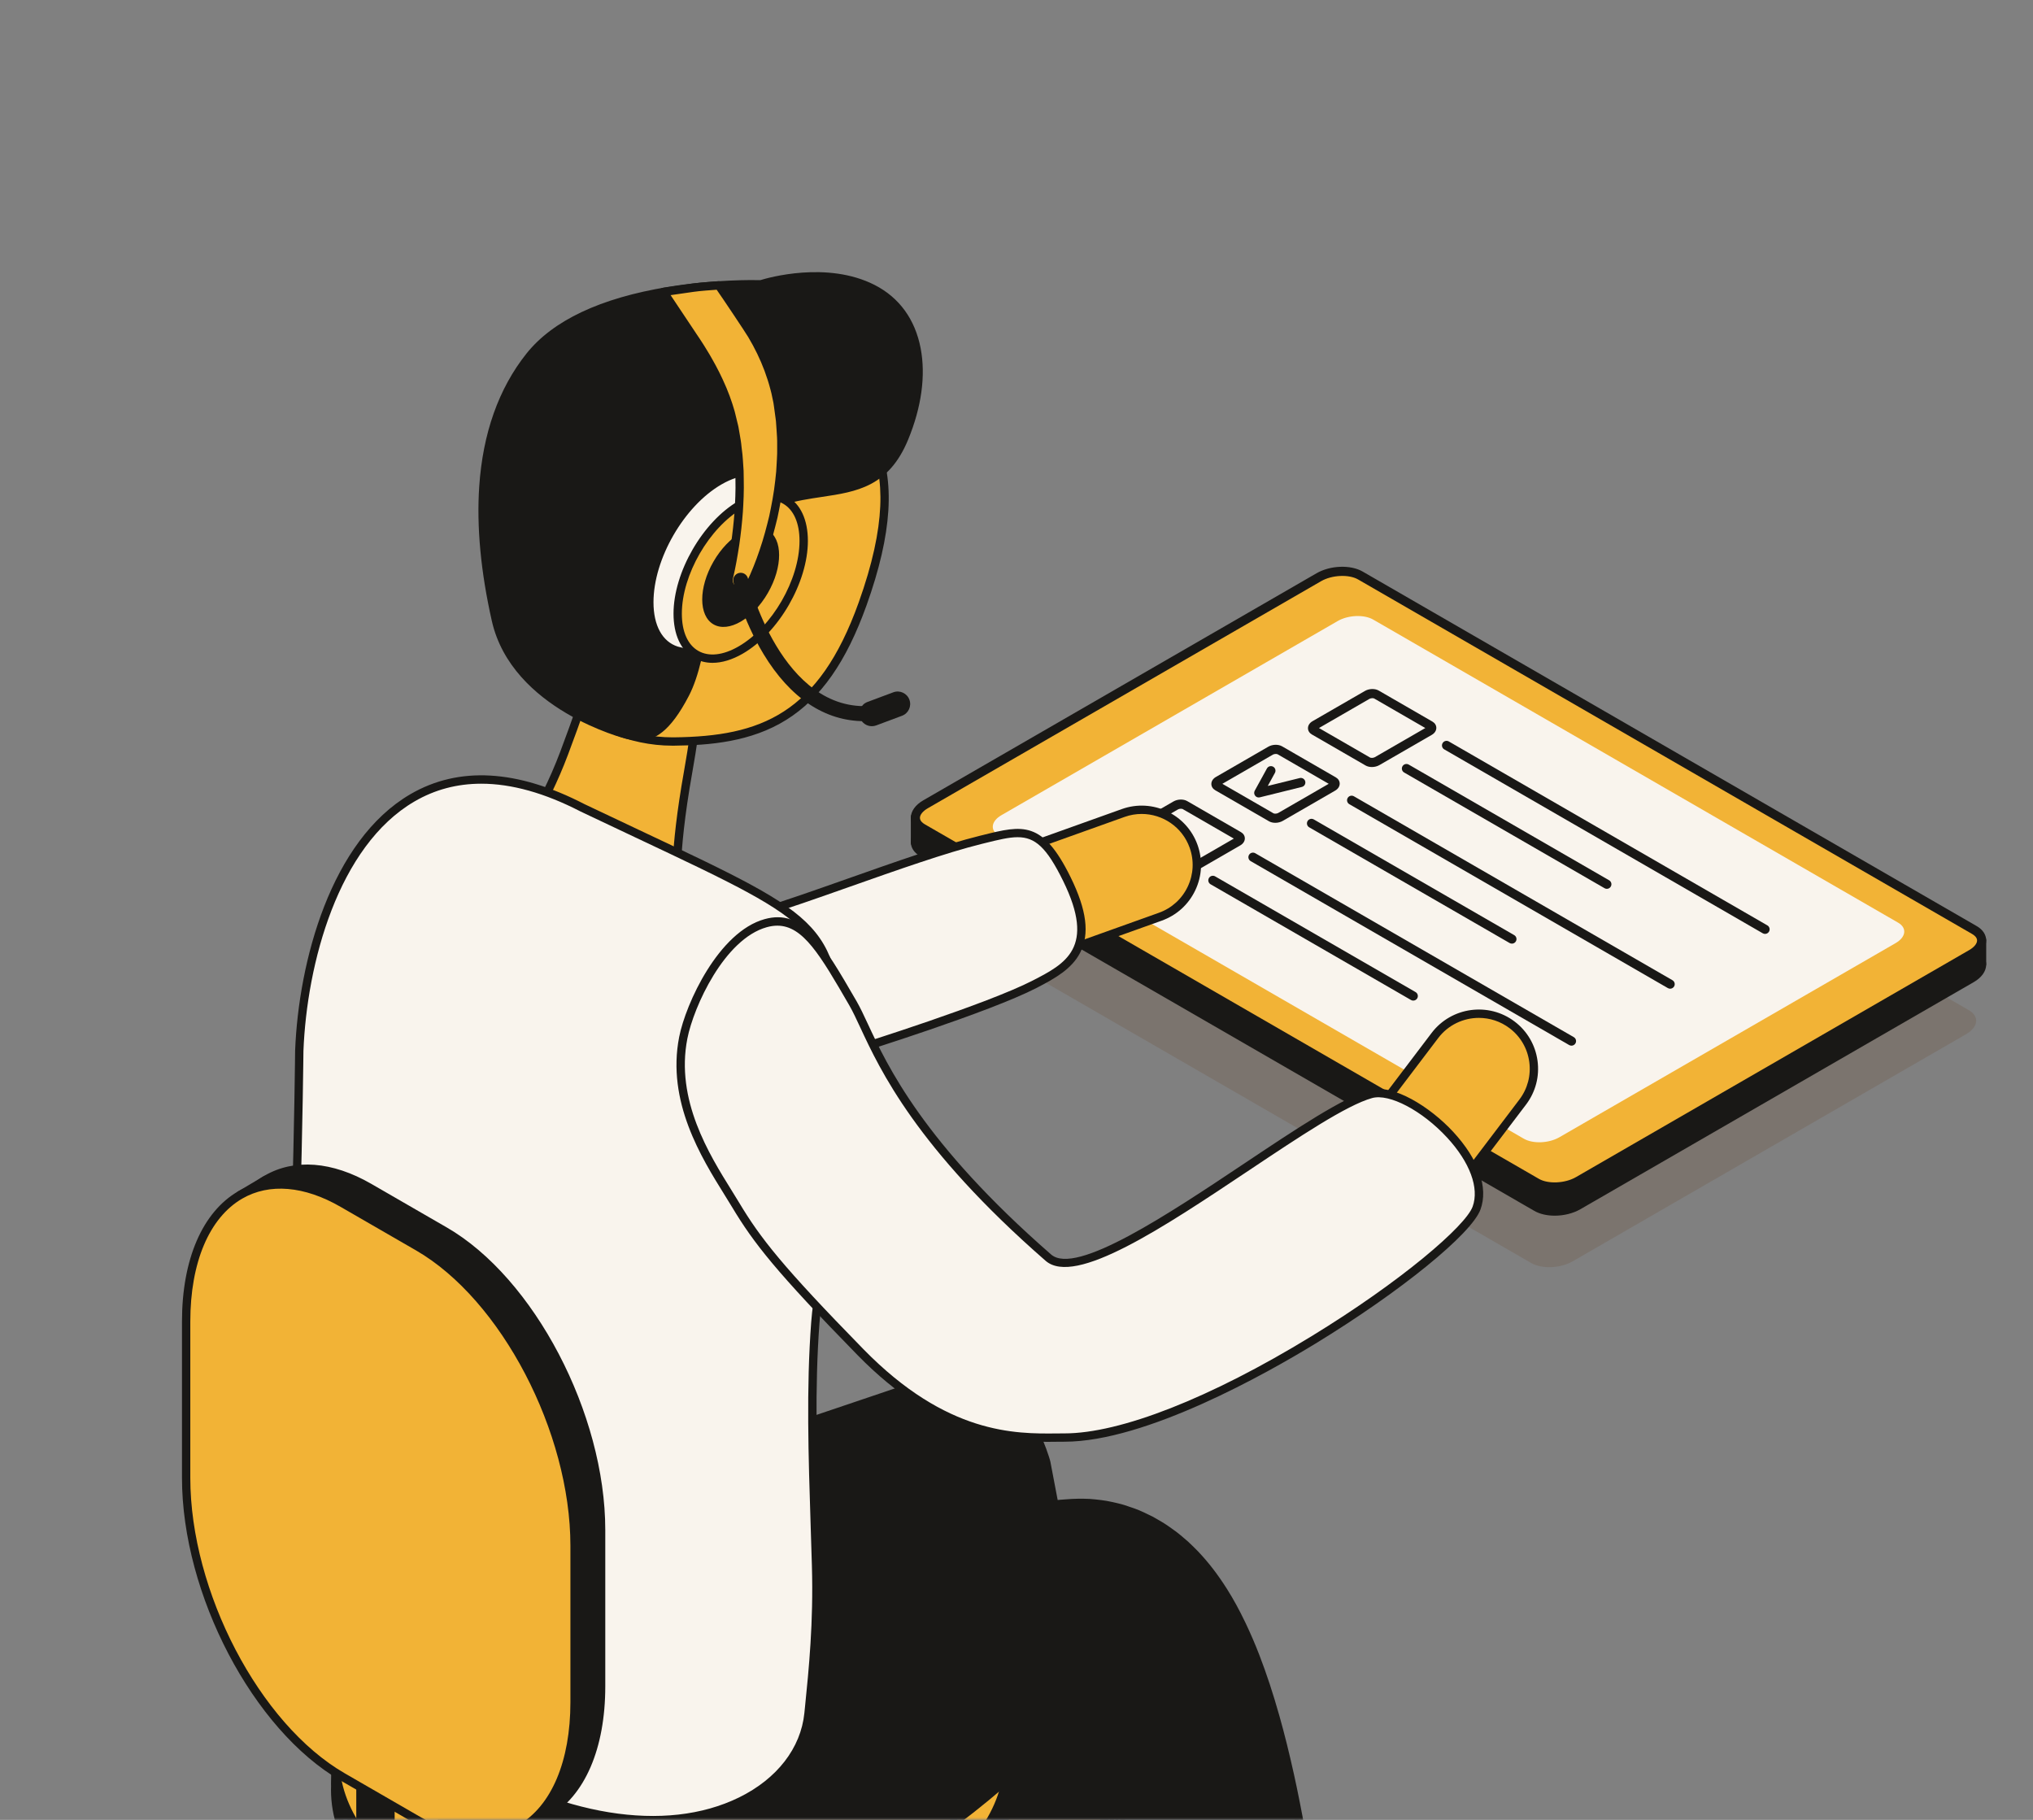
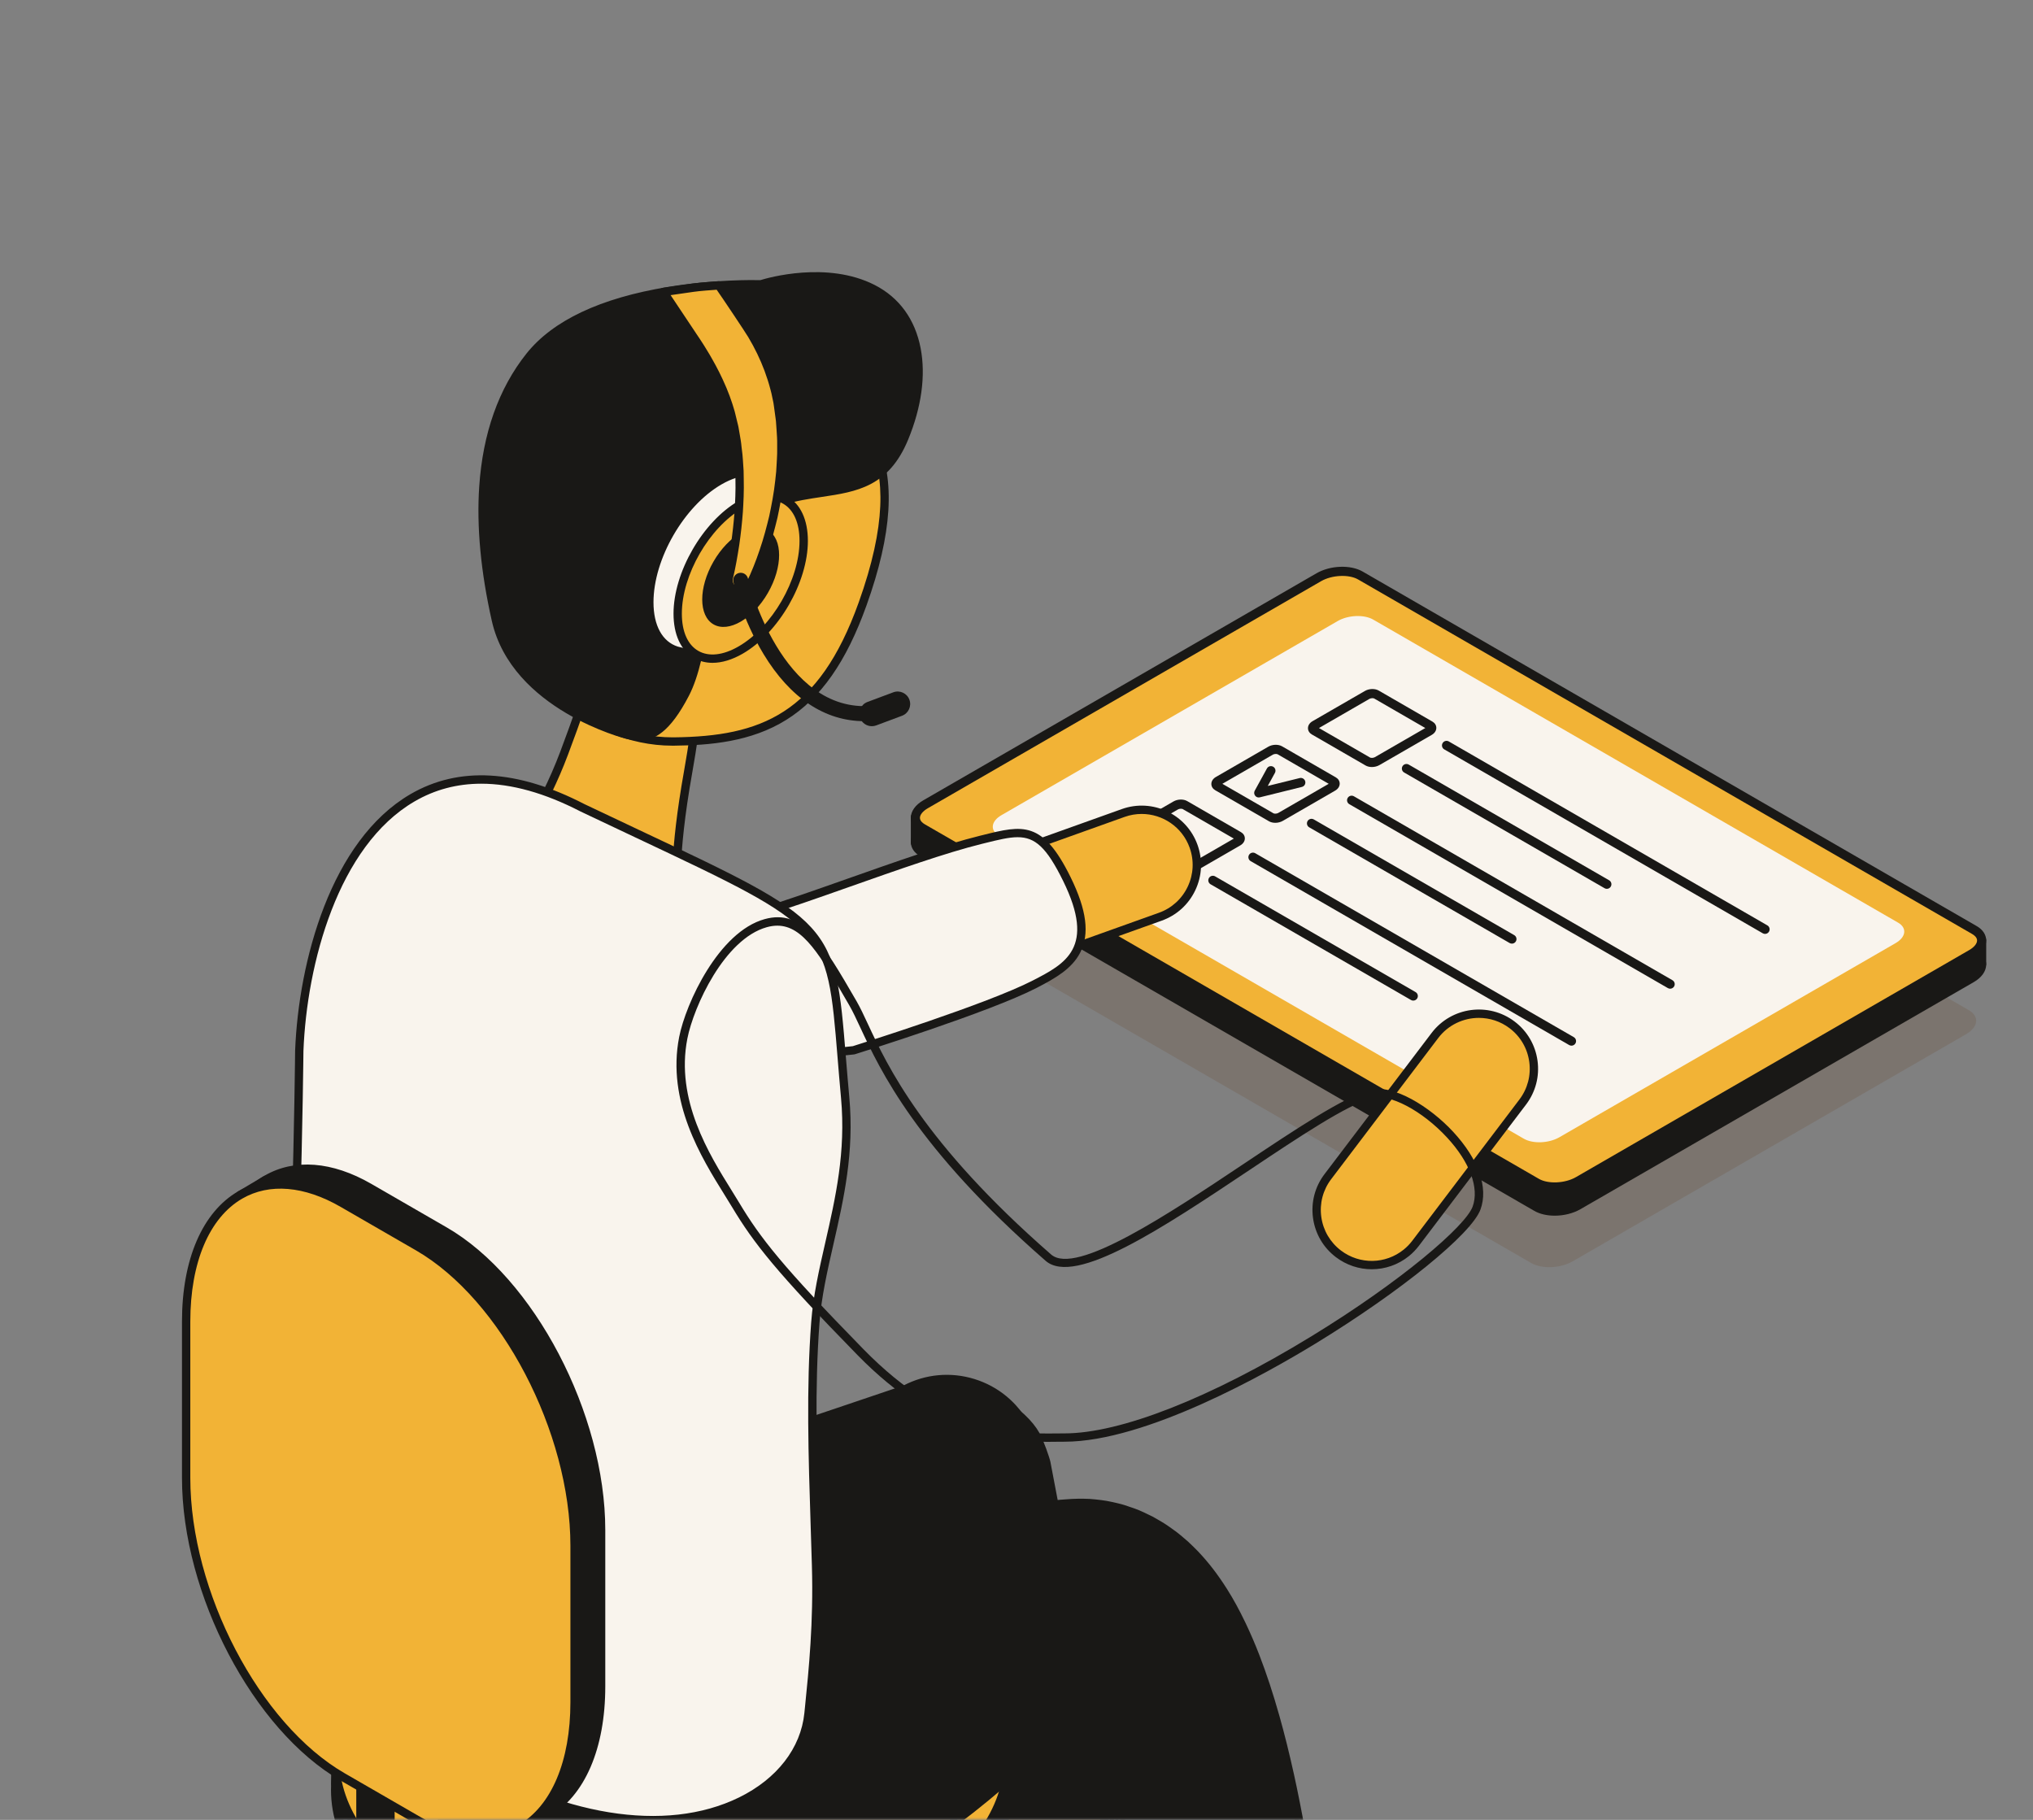
<svg xmlns="http://www.w3.org/2000/svg" width="391" height="350" viewBox="0 0 391 350" fill="none">
  <rect x="0" y="0" width="391" height="350" fill="#808080" stroke="none" />
  <mask id="mask0" mask-type="alpha" maskUnits="userSpaceOnUse" x="0" y="0" width="391" height="350">
    <rect width="391" height="350" fill="#C4C4C4" />
  </mask>
  <g mask="url(#mask0)">
    <path d="M129.874 457.172C126.065 457.172 122.976 454.082 122.976 450.274V354.107C122.976 350.299 126.065 347.21 129.874 347.21C133.682 347.21 136.772 350.299 136.772 354.107V450.274C136.772 454.085 133.682 457.172 129.874 457.172Z" fill="#191816" />
    <path d="M212.385 377.727C212.472 385.764 192.125 384.84 192.173 378.625C192.24 369.648 192.468 340.982 192.468 340.982C201.253 330.985 212.385 337.077 212.385 345.769V377.727Z" fill="#F2B336" />
    <path d="M202.244 384.327C199.206 384.327 196.145 383.708 194.015 382.476C191.817 381.202 191.365 379.675 191.371 378.622C191.438 369.645 191.666 340.976 191.666 340.976C191.666 340.783 191.74 340.597 191.865 340.453C196.068 335.669 201.432 333.892 206.222 335.695C210.39 337.264 213.188 341.313 213.188 345.769V377.724C213.207 379.72 212.158 381.391 210.149 382.562C208.131 383.74 205.199 384.327 202.244 384.327ZM193.267 341.29C193.241 344.373 193.039 370.197 192.975 378.632C192.969 379.55 193.588 380.374 194.817 381.086C198.532 383.239 205.728 383.284 209.341 381.176C210.842 380.3 211.6 379.142 211.583 377.737C211.583 377.734 211.583 377.73 211.583 377.727V345.769C211.583 341.98 209.2 338.534 205.654 337.196C201.593 335.666 196.979 337.196 193.267 341.29Z" fill="#191816" />
    <path d="M201.237 281.314L214.07 348.811C215.459 356.122 217.188 375.186 203.328 374.121C189.308 373.046 188.904 365.712 187.967 355.352L167.453 289.78C164.578 280.585 169.471 269.937 178.894 267.925C188.567 265.859 196.524 271.207 199.199 275.965C199.979 277.345 201.111 280.666 201.237 281.314Z" fill="#191816" />
    <path d="M204.416 374.965C204.041 374.965 203.659 374.949 203.267 374.92C188.82 373.813 188.114 365.94 187.219 355.975L187.178 355.506L166.689 290.015C165.12 284.993 165.756 279.305 168.39 274.794C170.735 270.777 174.405 268.057 178.727 267.136C189.411 264.855 197.383 271.095 199.902 275.567C200.72 277.024 201.881 280.409 202.026 281.16C202.026 281.16 202.026 281.16 202.026 281.163L214.859 348.66C215.594 352.519 217.557 365.593 212.016 371.788C210.13 373.9 207.576 374.965 204.416 374.965ZM183.125 268.275C181.816 268.275 180.456 268.41 179.061 268.708C175.185 269.536 171.887 271.984 169.772 275.606C167.363 279.732 166.782 284.942 168.22 289.536L188.734 355.108C188.75 355.163 188.763 355.217 188.766 355.275L188.817 355.827C189.709 365.754 190.299 372.311 203.392 373.316C206.562 373.563 209.062 372.684 210.823 370.714C216.001 364.923 213.781 351.573 213.284 348.955L200.45 281.458C200.345 280.909 199.241 277.662 198.503 276.353C196.408 272.638 190.559 268.275 183.125 268.275Z" fill="#191816" />
    <path d="M129.187 381.587C164.934 381.587 193.912 364.855 193.912 344.216C193.912 323.577 164.934 306.845 129.187 306.845C93.44 306.845 64.462 323.577 64.462 344.216C64.462 364.855 93.44 381.587 129.187 381.587Z" fill="#191816" />
    <path d="M129.187 382.36C112.468 382.36 95.746 378.686 83.019 371.336C70.535 364.13 63.66 354.499 63.66 344.219C63.66 333.94 70.535 324.308 83.019 317.099C108.477 302.402 149.9 302.402 175.358 317.099C187.842 324.305 194.717 333.937 194.717 344.216C194.717 354.496 187.842 364.127 175.358 371.336C162.627 378.683 145.906 382.36 129.187 382.36ZM83.818 369.947C108.833 384.391 149.537 384.388 174.553 369.947C186.52 363.036 193.11 353.899 193.11 344.216C193.11 334.533 186.52 325.396 174.553 318.488C149.537 304.045 108.833 304.045 83.818 318.488C71.851 325.399 65.261 334.537 65.261 344.219C65.264 353.902 71.854 363.039 83.818 369.947Z" fill="#191816" />
    <path d="M64.494 339.153V343.039L66.438 348.634L64.494 339.153Z" fill="#191816" />
    <path d="M66.435 349.436C66.102 349.436 65.793 349.227 65.678 348.897L63.734 343.298C63.705 343.215 63.689 343.125 63.689 343.035V339.153C63.689 338.743 64 338.396 64.411 338.354C64.821 338.313 65.194 338.589 65.277 338.993L67.221 348.473C67.305 348.887 67.054 349.295 66.647 349.407C66.58 349.426 66.506 349.436 66.435 349.436Z" fill="#191816" />
    <path d="M193.886 343.148L193.893 339.047L191.743 349.163L193.886 343.148Z" fill="#191816" />
    <path d="M191.746 349.965C191.672 349.965 191.602 349.956 191.528 349.933C191.121 349.818 190.874 349.407 190.963 348.996L193.113 338.881C193.2 338.48 193.575 338.21 193.982 338.249C194.39 338.29 194.701 338.637 194.701 339.047L194.695 343.144C194.695 343.234 194.679 343.327 194.647 343.411L192.503 349.426C192.385 349.76 192.077 349.965 191.746 349.965Z" fill="#191816" />
    <path d="M129.187 375.5C164.934 375.5 193.912 358.769 193.912 338.13C193.912 317.491 164.934 300.759 129.187 300.759C93.44 300.759 64.462 317.491 64.462 338.13C64.462 358.769 93.44 375.5 129.187 375.5Z" fill="#F2B336" />
    <path d="M129.187 376.274C112.465 376.274 95.746 372.6 83.019 365.25C70.535 358.044 63.66 348.413 63.66 338.13C63.66 327.85 70.535 318.219 83.019 311.01C108.477 296.312 149.9 296.312 175.358 311.01C187.842 318.216 194.717 327.847 194.717 338.13C194.717 348.409 187.842 358.041 175.358 365.25C162.627 372.597 145.906 376.274 129.187 376.274ZM83.818 363.861C108.833 378.301 149.537 378.301 174.553 363.861C186.52 356.95 193.11 347.813 193.11 338.13C193.11 328.447 186.52 319.31 174.553 312.399C149.537 297.955 108.833 297.955 83.818 312.399C71.851 319.31 65.261 328.447 65.261 338.13C65.264 347.813 71.854 356.95 83.818 363.861Z" fill="#191816" />
    <path d="M121.339 320.263L122.69 319.56L123.961 318.912L126.47 317.651L131.471 315.19C134.805 313.57 138.148 311.985 141.513 310.429C148.241 307.314 155.062 304.314 162.06 301.455C169.092 298.613 176.228 295.889 184.033 293.496C187.957 292.305 192.006 291.182 196.658 290.278C197.861 290.059 198.975 289.832 200.322 289.658L202.263 289.399C202.94 289.322 203.704 289.264 204.416 289.203L205.504 289.123L205.776 289.103L206.152 289.081C206.521 289.065 206.89 289.052 207.259 289.049C208 289.039 208.738 289.039 209.472 289.078C210.207 289.132 210.945 289.206 211.676 289.299C212.418 289.382 213.12 289.52 213.82 289.678C214.516 289.832 215.228 289.998 215.899 290.194C216.547 290.396 217.195 290.614 217.833 290.849C218.148 290.964 218.478 291.086 218.776 291.211L219.646 291.599C220.223 291.863 220.795 292.138 221.359 292.427C221.869 292.71 222.376 293.001 222.877 293.303C223.38 293.605 223.881 293.916 224.301 294.217C224.741 294.522 225.177 294.837 225.607 295.154C226.059 295.478 226.393 295.777 226.785 296.094L227.901 297.05C228.549 297.663 229.226 298.305 229.816 298.924C232.168 301.407 233.849 303.765 235.274 306.011C236.695 308.264 237.812 310.397 238.813 312.486C239.804 314.568 240.673 316.605 241.44 318.594C242.977 322.579 244.206 326.435 245.277 330.237C246.352 334.042 247.26 337.787 248.085 341.508C249.718 348.948 250.975 356.289 252.034 363.61C252.56 367.271 253.032 370.925 253.455 374.586C253.667 376.415 253.866 378.247 254.052 380.085L254.322 382.854L254.578 385.729C255.262 393.358 249.66 398.023 242.03 398.706C235.052 399.332 228.787 396.746 227.253 390.108L227.15 389.665L226.598 387.288L226.005 384.811C225.601 383.156 225.184 381.5 224.757 379.845C223.9 376.534 223.002 373.235 222.059 369.966C220.169 363.428 218.112 356.982 215.822 350.803C214.676 347.72 213.476 344.697 212.206 341.813C210.939 338.929 209.597 336.173 208.208 333.706C207.711 332.839 207.647 332.814 206.559 332.018C204.763 331.078 202.757 334.02 200.816 335.81C195.523 340.697 187.389 347.861 181.868 351.509C176.478 355.07 160.77 369.312 138.328 370.605C108.307 372.337 85.255 349.686 75.245 341.258C75.245 341.258 105.516 331.575 116.841 323.006C117.968 322.152 119.142 321.408 120.351 320.766L121.339 320.263Z" fill="#191816" />
    <path d="M240.032 399.595C232.941 399.595 227.83 396.143 226.473 390.285L225.819 387.468L225.228 384.997C224.834 383.377 224.414 381.712 223.984 380.044C223.114 376.678 222.206 373.364 221.289 370.188C219.229 363.065 217.195 356.815 215.071 351.082C213.823 347.726 212.645 344.8 211.474 342.137C210.149 339.125 208.818 336.42 207.512 334.097C207.121 333.417 207.121 333.417 206.213 332.756L206.145 332.708C205.289 332.332 203.935 333.757 202.735 335.018C202.289 335.486 201.824 335.974 201.362 336.401C197.701 339.779 188.522 348.076 182.311 352.179C181.55 352.68 180.546 353.427 179.381 354.29C172.384 359.481 157.818 370.284 138.376 371.407C126.393 372.1 114.076 368.972 101.775 362.115C91.483 356.379 83.154 349.157 77.642 344.377C76.593 343.465 75.602 342.609 74.732 341.874C74.507 341.685 74.405 341.393 74.463 341.104C74.52 340.818 74.726 340.584 75.005 340.494C75.306 340.398 105.275 330.754 116.36 322.367C117.506 321.501 118.721 320.725 119.979 320.061L123.595 318.197L126.11 316.932L131.115 314.468C134.462 312.842 137.846 311.238 141.177 309.698C148.309 306.396 155.04 303.454 161.758 300.708C167.96 298.199 175.426 295.292 183.799 292.726C187.274 291.67 191.499 290.461 196.507 289.485C196.783 289.434 197.043 289.386 197.303 289.338C198.211 289.168 199.151 288.994 200.223 288.856L202.161 288.596C202.744 288.529 203.364 288.478 203.964 288.43L206.113 288.276C206.498 288.26 206.877 288.247 207.252 288.24C207.968 288.231 208.738 288.228 209.524 288.269C210.287 288.324 211.041 288.401 211.786 288.497C212.45 288.574 213.136 288.693 214.002 288.885C214.651 289.03 215.411 289.206 216.13 289.415C216.803 289.626 217.467 289.851 218.116 290.085L218.26 290.136C218.542 290.242 218.831 290.348 219.097 290.461L219.983 290.855C220.576 291.128 221.16 291.41 221.731 291.699C222.277 292.001 222.797 292.302 223.3 292.604C223.737 292.864 224.298 293.207 224.783 293.557C225.212 293.855 225.658 294.176 226.095 294.497C226.441 294.744 226.727 294.984 227.006 295.215C227.102 295.295 227.202 295.379 227.301 295.459L228.43 296.425C228.44 296.434 228.45 296.441 228.459 296.45C229.178 297.127 229.82 297.74 230.407 298.353C232.457 300.515 234.17 302.739 235.964 305.562C237.218 307.545 238.357 309.63 239.55 312.12C240.529 314.177 241.421 316.252 242.204 318.286C243.593 321.883 244.854 325.714 246.063 330C247.042 333.462 247.963 337.164 248.88 341.316C250.369 348.098 251.665 355.349 252.839 363.476C253.353 367.04 253.834 370.743 254.264 374.474C254.476 376.315 254.678 378.17 254.861 379.986L255.13 382.758L255.387 385.639C255.733 389.515 254.559 392.883 251.992 395.379C249.602 397.702 246.188 399.124 242.114 399.486C241.398 399.566 240.705 399.595 240.032 399.595ZM205.837 331.027C206.2 331.027 206.562 331.113 206.931 331.306C206.967 331.325 207.002 331.344 207.034 331.37L207.159 331.46C208.208 332.227 208.365 332.361 208.908 333.305C210.242 335.679 211.599 338.428 212.944 341.489C214.131 344.178 215.318 347.132 216.579 350.52C218.719 356.292 220.762 362.577 222.835 369.742C223.756 372.931 224.667 376.264 225.54 379.643C225.973 381.317 226.393 382.992 226.791 384.622L227.384 387.099L228.039 389.925C229.348 395.581 234.555 398.565 241.963 397.904C249.74 397.208 254.379 392.457 253.783 385.796L253.526 382.921L253.256 380.159C253.074 378.353 252.871 376.508 252.66 374.673C252.23 370.954 251.752 367.271 251.242 363.72C250.071 355.631 248.784 348.419 247.305 341.675C246.394 337.552 245.479 333.882 244.511 330.449C243.314 326.214 242.066 322.428 240.696 318.877C239.929 316.878 239.053 314.841 238.094 312.823C236.929 310.391 235.819 308.36 234.6 306.432C233.432 304.593 231.767 302.139 229.239 299.47C228.687 298.889 228.065 298.298 227.368 297.641L226.268 296.701C226.175 296.627 226.075 296.54 225.973 296.457C225.706 296.236 225.453 296.024 225.145 295.802C224.712 295.482 224.279 295.17 223.849 294.872C223.406 294.551 222.88 294.234 222.472 293.99C221.982 293.695 221.481 293.406 220.974 293.127C220.448 292.86 219.883 292.588 219.319 292.328L218.456 291.943C218.228 291.847 217.962 291.75 217.702 291.654L217.561 291.603C216.938 291.375 216.3 291.16 215.664 290.961C215.007 290.769 214.275 290.602 213.653 290.461C212.844 290.281 212.209 290.169 211.593 290.098C210.868 290.005 210.14 289.931 209.421 289.88C208.699 289.841 207.961 289.845 207.275 289.854C206.915 289.861 206.553 289.87 206.19 289.886L205.561 289.925L204.089 290.037C203.502 290.085 202.895 290.133 202.356 290.197L200.428 290.457C199.398 290.589 198.522 290.752 197.595 290.923C197.332 290.971 197.069 291.019 196.803 291.067C191.878 292.026 187.701 293.22 184.268 294.262C175.955 296.81 168.531 299.704 162.361 302.197C155.669 304.93 148.96 307.863 141.85 311.154C138.53 312.691 135.155 314.292 131.821 315.912L126.826 318.37L123.056 320.272L121.712 320.972C121.712 320.972 121.712 320.972 121.708 320.972L120.727 321.479C119.552 322.101 118.407 322.829 117.332 323.644C107.271 331.254 82.965 339.558 76.862 341.572C77.443 342.073 78.059 342.606 78.694 343.157C90.058 353.013 111.214 371.362 138.286 369.799C157.254 368.705 171.556 358.095 178.429 352.997C179.612 352.118 180.633 351.361 181.428 350.835C187.54 346.796 196.645 338.566 200.274 335.217C200.698 334.825 201.144 334.36 201.57 333.908C202.876 332.544 204.32 331.027 205.837 331.027Z" fill="#191816" />
    <path d="M174.078 267.203C182.474 262.776 192.869 265.991 197.297 274.387C201.307 281.991 199.042 291.234 192.346 296.197L123.608 347.274C113.065 355.105 94.999 352.426 83.106 346.853C69.101 340.292 53.057 312.694 63.599 304.863C64.555 304.154 174.078 267.203 174.078 267.203Z" fill="#191816" />
    <path d="M106.289 352.981C98.15 352.981 89.567 350.771 82.766 347.582C72.197 342.631 60.67 326.294 59.492 314.6C59.021 309.925 60.275 306.335 63.121 304.221C64.077 303.512 140.763 277.598 173.764 266.462C177.999 264.248 182.843 263.806 187.415 265.217C192.006 266.639 195.766 269.76 198.009 274.011C200.024 277.833 200.598 282.257 199.619 286.46C198.654 290.621 196.241 294.307 192.824 296.839L124.086 347.919C119.244 351.515 112.914 352.981 106.289 352.981ZM64.026 305.546C61.661 307.336 60.673 310.327 61.087 314.436C62.197 325.467 73.481 341.46 83.446 346.128C89.683 349.051 97.139 350.931 103.905 351.29C111.817 351.708 118.462 350.097 123.13 346.632L191.868 295.555C198.298 290.788 200.325 281.849 196.588 274.762C194.547 270.893 191.121 268.047 186.94 266.754C182.76 265.461 178.326 265.872 174.453 267.916C174.415 267.935 174.376 267.954 174.335 267.967C137.221 280.486 66.695 304.356 64.026 305.546ZM64.077 305.511C64.074 305.514 64.067 305.517 64.064 305.52C64.067 305.517 64.074 305.514 64.077 305.511ZM174.078 267.203H174.081H174.078Z" fill="#191816" />
    <g opacity="0.4">
      <path opacity="0.4" d="M294.493 242.908L176.383 174.718C174.335 173.538 174.591 171.472 176.956 170.105L252.594 126.436C254.959 125.072 258.536 124.921 260.58 126.105L378.687 194.295C380.735 195.476 380.479 197.542 378.114 198.909L302.479 242.574C300.114 243.941 296.538 244.089 294.493 242.908Z" fill="#653814" />
    </g>
    <path d="M295.54 232.121L177.434 163.932C175.385 162.751 175.642 160.685 178.006 159.318L253.645 115.649C256.009 114.286 259.586 114.135 261.631 115.319L379.737 183.509C381.786 184.689 381.529 186.755 379.165 188.122L303.526 231.791C301.165 233.154 297.588 233.302 295.54 232.121Z" fill="#191816" />
    <path d="M299.018 233.801C297.563 233.801 296.169 233.499 295.101 232.884L176.994 164.694C175.821 164.016 175.174 163.036 175.174 161.929C175.174 160.667 176.046 159.438 177.571 158.559L253.206 114.89C255.851 113.362 259.748 113.218 262.07 114.56L380.176 182.75C381.35 183.428 381.996 184.408 381.996 185.515C381.996 186.776 381.125 188.006 379.6 188.884L303.965 232.55C302.535 233.379 300.736 233.801 299.018 233.801ZM295.979 231.363C297.75 232.385 301.007 232.234 303.087 231.032L378.725 187.363C379.674 186.815 380.243 186.123 380.243 185.515C380.243 184.939 379.73 184.521 379.301 184.271L261.195 116.081C259.424 115.059 256.167 115.21 254.087 116.412L178.445 160.081C177.497 160.629 176.928 161.321 176.928 161.929C176.928 162.505 177.441 162.923 177.869 163.173L295.979 231.363Z" fill="#191816" />
    <path d="M187.531 167.059L176.056 157.165V162.052L187.531 167.059Z" fill="#191816" />
    <path d="M187.531 167.937C187.412 167.937 187.296 167.912 187.18 167.863L175.705 162.856C175.385 162.716 175.178 162.4 175.178 162.052V157.165C175.178 156.82 175.378 156.508 175.691 156.367C176.004 156.223 176.369 156.276 176.629 156.501L188.104 166.398C188.434 166.683 188.505 167.164 188.273 167.529C188.108 167.789 187.823 167.937 187.531 167.937ZM176.935 161.479L182.56 163.935L176.935 159.083V161.479Z" fill="#191816" />
-     <path d="M381.121 185.434V180.793L369.576 190.086L381.121 185.434Z" fill="#191816" />
    <path d="M369.576 190.964C369.271 190.964 368.979 190.806 368.817 190.529C368.596 190.153 368.684 189.671 369.025 189.401L380.57 180.108C380.834 179.893 381.195 179.855 381.501 179.999C381.807 180.146 382 180.452 382 180.789V185.431C382 185.789 381.782 186.112 381.448 186.246L369.903 190.898C369.798 190.943 369.689 190.964 369.576 190.964ZM380.243 182.63L374.741 187.061L380.243 184.844V182.63Z" fill="#191816" />
    <path d="M295.54 227.48L177.434 159.29C175.385 158.11 175.642 156.044 178.006 154.677L253.645 111.008C256.009 109.645 259.586 109.493 261.631 110.678L379.737 178.867C381.786 180.048 381.529 182.114 379.165 183.481L303.526 227.15C301.165 228.513 297.588 228.664 295.54 227.48Z" fill="#F2B336" />
    <path d="M299.018 229.16C297.564 229.16 296.169 228.858 295.101 228.243L176.995 160.053C175.821 159.375 175.175 158.394 175.175 157.288C175.175 156.026 176.046 154.797 177.571 153.918L253.206 110.249C255.851 108.721 259.748 108.576 262.07 109.919L380.177 178.109C381.35 178.787 381.996 179.767 381.996 180.874C381.996 182.135 381.125 183.365 379.6 184.243L303.965 227.909C302.535 228.738 300.736 229.16 299.018 229.16ZM295.979 226.721C297.75 227.744 301.007 227.593 303.087 226.391L378.725 182.722C379.674 182.174 380.243 181.482 380.243 180.874C380.243 180.297 379.73 179.879 379.302 179.63L261.195 111.44C259.425 110.418 256.168 110.569 254.088 111.77L178.446 155.44C177.497 155.988 176.928 156.68 176.928 157.288C176.928 157.864 177.441 158.282 177.869 158.531L295.979 226.721Z" fill="#191816" />
    <path d="M293.08 219.002L192.12 160.713C190.37 159.701 190.588 157.938 192.612 156.771L257.271 119.44C259.291 118.274 262.348 118.147 264.097 119.156L365.058 177.445C366.808 178.456 366.59 180.22 364.566 181.387L299.907 218.718C297.887 219.884 294.83 220.011 293.08 219.002Z" fill="#F9F4ED" />
    <path d="M263.855 147.516C263.412 147.516 262.98 147.418 262.636 147.218L252.306 141.252C251.832 140.978 251.558 140.539 251.558 140.043C251.558 139.513 251.877 139.021 252.433 138.701L262.506 132.886C263.314 132.419 264.431 132.387 265.165 132.812L275.495 138.778C275.969 139.052 276.244 139.492 276.244 139.987C276.244 140.517 275.924 141.009 275.369 141.329L265.295 147.144C264.867 147.39 264.354 147.516 263.855 147.516ZM253.673 140.015L263.511 145.696C263.662 145.784 264.129 145.788 264.414 145.623L274.125 140.015L264.287 134.334C264.132 134.246 263.669 134.242 263.384 134.407L253.673 140.015Z" fill="#191816" />
    <path d="M245.272 158.243C244.829 158.243 244.397 158.145 244.053 157.944L233.723 151.979C233.249 151.704 232.975 151.265 232.975 150.77C232.975 150.239 233.295 149.747 233.85 149.428L243.923 143.609C244.731 143.142 245.848 143.114 246.583 143.536L256.912 149.502C257.387 149.776 257.661 150.215 257.661 150.71C257.661 151.241 257.341 151.733 256.786 152.052L246.713 157.871C246.288 158.117 245.771 158.243 245.272 158.243ZM235.094 150.742L244.935 156.423C245.086 156.511 245.553 156.514 245.838 156.349L255.549 150.742L245.711 145.06C245.557 144.973 245.093 144.969 244.808 145.134L235.094 150.742Z" fill="#191816" />
    <path d="M227.026 168.776C226.584 168.776 226.152 168.678 225.807 168.478L215.478 162.512C215.003 162.238 214.729 161.799 214.729 161.303C214.729 160.773 215.049 160.281 215.604 159.961L225.677 154.143C226.485 153.675 227.603 153.644 228.337 154.069L238.667 160.035C239.141 160.309 239.415 160.748 239.415 161.244C239.415 161.774 239.095 162.266 238.54 162.586L228.467 168.404C228.038 168.653 227.525 168.776 227.026 168.776ZM216.844 161.279L226.686 166.96C226.837 167.048 227.304 167.051 227.589 166.886L237.3 161.279L227.459 155.597C227.304 155.509 226.84 155.506 226.556 155.671L216.844 161.279Z" fill="#191816" />
    <path d="M339.469 179.609C339.321 179.609 339.17 179.57 339.03 179.493L277.768 144.122C277.347 143.88 277.203 143.342 277.449 142.921C277.691 142.499 278.229 142.359 278.647 142.598L339.908 177.968C340.33 178.21 340.474 178.748 340.228 179.17C340.066 179.451 339.771 179.609 339.469 179.609Z" fill="#191816" />
    <path d="M309.039 170.941C308.891 170.941 308.74 170.902 308.599 170.821L270.056 148.57C269.635 148.328 269.491 147.79 269.733 147.369C269.976 146.947 270.513 146.807 270.935 147.046L309.478 169.297C309.899 169.539 310.043 170.077 309.801 170.498C309.639 170.783 309.344 170.941 309.039 170.941Z" fill="#191816" />
    <path d="M321.213 190.149C321.065 190.149 320.914 190.11 320.774 190.03L259.512 154.663C259.091 154.42 258.947 153.883 259.193 153.465C259.435 153.043 259.973 152.903 260.391 153.141L321.652 188.512C322.074 188.754 322.218 189.292 321.975 189.713C321.81 189.991 321.515 190.149 321.213 190.149Z" fill="#191816" />
    <path d="M290.783 181.481C290.635 181.481 290.484 181.443 290.343 181.365L251.8 159.114C251.379 158.872 251.235 158.334 251.477 157.916C251.719 157.495 252.257 157.351 252.679 157.593L291.222 179.844C291.643 180.087 291.787 180.624 291.541 181.042C291.383 181.323 291.088 181.481 290.783 181.481Z" fill="#191816" />
    <path d="M302.24 201.104C302.092 201.104 301.941 201.065 301.801 200.988L240.539 165.614C240.118 165.372 239.974 164.834 240.216 164.416C240.459 163.995 240.996 163.854 241.418 164.093L302.679 199.463C303.101 199.706 303.245 200.243 302.999 200.665C302.837 200.946 302.542 201.104 302.24 201.104Z" fill="#191816" />
    <path d="M271.81 192.436C271.662 192.436 271.511 192.398 271.37 192.317L232.827 170.066C232.406 169.824 232.262 169.286 232.508 168.868C232.75 168.446 233.288 168.302 233.706 168.545L272.249 190.796C272.67 191.038 272.814 191.576 272.572 191.997C272.41 192.278 272.115 192.436 271.81 192.436Z" fill="#191816" />
    <path d="M242.089 153.37C241.822 153.37 241.562 153.247 241.393 153.025C241.179 152.748 241.151 152.372 241.319 152.066L243.663 147.797C243.895 147.372 244.429 147.218 244.854 147.45C245.279 147.681 245.434 148.215 245.202 148.641L243.825 151.153L249.966 149.635C250.437 149.519 250.915 149.807 251.031 150.278C251.147 150.749 250.859 151.227 250.388 151.342L242.303 153.342C242.233 153.359 242.159 153.37 242.089 153.37Z" fill="#191816" />
    <path d="M188.557 188.349C183.825 188.83 179.195 186.055 177.521 181.374C175.551 175.865 178.419 169.802 183.928 167.832L216.017 156.356C221.529 154.386 227.59 157.254 229.56 162.763C231.53 168.271 228.661 174.335 223.153 176.305L191.063 187.781C190.235 188.076 189.395 188.262 188.557 188.349Z" fill="#F2B336" />
    <path d="M187.476 189.206C182.705 189.206 178.403 186.222 176.766 181.644C175.74 178.778 175.894 175.682 177.196 172.933C178.499 170.18 180.793 168.101 183.661 167.078L215.751 155.602C221.667 153.487 228.206 156.58 230.32 162.496C231.343 165.361 231.193 168.457 229.89 171.207C228.587 173.96 226.293 176.039 223.425 177.062L191.336 188.538C190.463 188.849 189.555 189.058 188.64 189.148C188.249 189.186 187.861 189.206 187.476 189.206ZM219.572 156.538C218.481 156.538 217.371 156.721 216.287 157.109L184.197 168.586C181.733 169.468 179.763 171.252 178.643 173.616C177.524 175.981 177.392 178.641 178.274 181.101C179.795 185.352 183.988 188.009 188.474 187.55C189.26 187.47 190.039 187.293 190.79 187.024L222.88 175.548C225.344 174.669 227.314 172.882 228.433 170.517C229.553 168.152 229.685 165.493 228.802 163.032C227.375 159.034 223.595 156.538 219.572 156.538Z" fill="#191816" />
    <path d="M198.981 189.292C189.86 193.992 164.18 201.991 164.18 201.991C155.88 202.758 134.243 206.425 133.477 198.125C132.71 189.825 124.881 181.836 146.538 175.406C157.16 172.253 177.039 164.386 188.625 161.521C196.716 159.522 199.94 158.406 205.18 169.057C211.692 182.301 205.664 185.846 198.981 189.292Z" fill="#F9F4ED" />
    <path d="M146.242 204.262C141.385 204.262 136.983 203.656 134.59 201.708C133.451 200.781 132.809 199.601 132.678 198.199C132.533 196.626 132.11 195.019 131.702 193.463C129.97 186.854 128.18 180.02 146.31 174.637C150.654 173.347 156.57 171.261 162.833 169.051C172.044 165.801 181.569 162.438 188.435 160.741L189.048 160.59C196.684 158.694 200.515 157.745 205.905 168.704C209.007 175.015 209.591 179.625 207.746 183.216C206.152 186.315 203.001 188.124 199.353 190.004C190.277 194.685 165.473 202.427 164.424 202.754C164.37 202.77 164.315 202.783 164.26 202.786C163.221 202.883 161.989 203.024 160.561 203.184C156.349 203.665 151.071 204.262 146.242 204.262ZM195.718 161.011C194.011 161.011 192.013 161.508 189.433 162.146L188.82 162.297C182.031 163.975 172.544 167.325 163.369 170.562C157.087 172.779 151.151 174.874 146.769 176.173C130.127 181.114 131.577 186.645 133.258 193.056C133.682 194.673 134.121 196.347 134.279 198.051C134.368 199.023 134.802 199.812 135.604 200.464C139.855 203.922 152.701 202.462 160.375 201.593C161.774 201.432 162.984 201.298 164.023 201.198C165.614 200.701 189.911 193.065 198.615 188.58L198.984 189.292L198.615 188.58C204.881 185.349 210.801 182.298 204.464 169.413C201.272 162.923 199.064 161.011 195.718 161.011Z" fill="#191816" />
    <path d="M114.592 176.706C113.697 176.706 112.792 176.597 111.884 176.372C105.907 174.88 97.267 169.134 98.756 163.157C98.756 163.157 104.165 156.368 108.513 144.802C113.704 130.993 114.579 126.643 114.579 126.643C116.071 120.666 120.361 116.938 126.335 118.426C132.312 119.918 135.947 125.969 134.455 131.946C134.455 131.946 134.275 137.619 132.347 148.431C129.238 165.855 130.275 172.127 130.275 172.127C129.014 177.197 119.591 176.706 114.592 176.706Z" fill="#F2B336" />
    <path d="M117.352 177.521C116.819 177.521 116.306 177.517 115.812 177.514C115.382 177.511 114.974 177.508 114.592 177.508C113.62 177.508 112.645 177.386 111.692 177.149C108.371 176.321 104.656 174.367 101.996 172.05C98.669 169.15 97.242 165.923 97.983 162.961C98.012 162.849 98.063 162.746 98.134 162.656C98.188 162.589 103.52 155.816 107.768 144.52C112.876 130.929 113.793 126.527 113.8 126.483C113.803 126.47 113.806 126.46 113.806 126.447C115.513 119.601 120.509 116.145 126.534 117.647C129.633 118.42 132.245 120.351 133.887 123.088C135.517 125.802 136.002 128.982 135.257 132.055C135.225 132.832 134.952 138.411 133.143 148.569C130.111 165.579 131.061 171.935 131.07 171.996C131.086 172.102 131.083 172.214 131.058 172.32C129.854 177.142 122.793 177.521 117.352 177.521ZM99.497 163.513C98.833 166.616 101.422 169.429 103.046 170.844C105.526 173.003 108.987 174.826 112.077 175.596C112.905 175.801 113.749 175.907 114.589 175.907C114.974 175.907 115.388 175.91 115.818 175.913C120.499 175.945 128.295 176 129.457 172.076C129.309 170.912 128.709 164.261 131.558 148.29C133.454 137.66 133.65 131.978 133.653 131.921C133.656 131.863 133.663 131.808 133.676 131.751C134.346 129.068 133.929 126.287 132.504 123.916C131.08 121.545 128.818 119.873 126.136 119.203C119.982 117.669 116.533 122.129 115.359 126.819C115.282 127.192 114.294 131.693 109.26 145.084C105.218 155.855 100.325 162.442 99.497 163.513Z" fill="#191816" />
    <path d="M162.547 211.099C164.097 228.03 157.815 241.036 156.814 254.328C155.688 269.289 156.471 284.621 156.952 301.122C157.289 312.659 156.236 322.201 155.502 329.528C153.689 347.543 124.718 360.935 87.421 337.546C47.978 312.813 51.074 293.938 54.077 276.681C57.012 259.802 57.561 202.078 57.561 202.078C58.617 175.006 73.343 135.363 112.026 155.355C163.885 180.03 159.249 175.115 162.547 211.099Z" fill="#F9F4ED" />
    <path d="M125.443 350.841C123.306 350.841 121.115 350.703 118.879 350.424C108.596 349.147 97.867 345.041 86.994 338.223C46.929 313.105 50.307 293.679 53.288 276.543C56.178 259.92 56.756 202.645 56.759 202.071C57.429 184.868 63.638 161.649 78.925 152.743C88.22 147.33 99.481 147.969 112.391 154.642C116.177 156.442 119.681 158.098 122.908 159.618C141.6 168.435 150.984 172.859 156.005 178.355C161.107 183.934 161.633 190.409 162.685 203.303C162.874 205.607 163.086 208.215 163.343 211.029C164.315 221.655 162.274 230.6 160.301 239.249C159.111 244.469 157.985 249.4 157.61 254.389C156.66 267.033 157.077 279.96 157.517 293.646C157.597 296.104 157.677 298.587 157.748 301.099C158.068 312.082 157.148 321.151 156.41 328.438L156.291 329.612C155.556 336.917 150.648 343.302 142.829 347.129C137.808 349.587 131.885 350.841 125.443 350.841ZM92.557 150.722C87.915 150.722 83.632 151.857 79.731 154.129C65.004 162.705 59.014 185.336 58.36 202.11C58.353 202.665 57.776 260.071 54.866 276.819C51.972 293.457 48.693 312.319 87.844 336.869C107.691 349.314 127.984 352.612 142.129 345.689C149.441 342.108 154.023 336.192 154.703 329.451L154.822 328.277C155.556 321.036 156.467 312.027 156.15 301.148C156.076 298.639 155.996 296.159 155.919 293.701C155.476 279.969 155.059 267.001 156.015 254.271C156.4 249.16 157.536 244.174 158.742 238.893C160.686 230.365 162.701 221.546 161.752 211.176C161.492 208.356 161.28 205.741 161.091 203.435C160.067 190.903 159.554 184.615 154.825 179.436C150.015 174.175 140.731 169.795 122.228 161.069C119.001 159.548 115.494 157.892 111.682 156.08C104.772 152.509 98.381 150.722 92.557 150.722Z" fill="#191816" />
    <path d="M83.731 380.461C81.174 380.461 78.617 379.8 76.266 378.478C71.415 375.748 68.521 370.794 68.521 365.227V342.734C68.521 340.697 70.173 339.044 72.21 339.044C74.248 339.044 75.9 340.697 75.9 342.734V365.227C75.9 368.092 77.392 370.64 79.888 372.045C82.384 373.45 85.335 373.402 87.787 371.917L90.488 370.277C92.23 369.222 94.499 369.777 95.557 371.519C96.613 373.261 96.058 375.529 94.316 376.588L91.614 378.228C89.157 379.713 86.446 380.461 83.731 380.461Z" fill="#191816" />
    <path d="M71.004 338.704L85.512 347.081C102.134 356.677 115.609 346.491 115.609 324.327V294.259C115.609 272.096 102.134 246.346 85.512 236.75L71.004 228.373C54.381 218.777 40.906 228.963 40.906 251.126V281.195C40.903 303.358 54.378 329.108 71.004 338.704Z" fill="#191816" />
    <path d="M97.476 351.486C93.591 351.486 89.384 350.241 85.108 347.774L70.6 339.397C53.785 329.689 40.101 303.579 40.101 281.195V251.126C40.101 239.178 44.041 230.054 50.907 226.088C56.627 222.784 63.907 223.349 71.405 227.677L85.913 236.054C102.731 245.762 116.411 271.875 116.411 294.259V324.328C116.411 336.275 112.472 345.4 105.606 349.365C103.148 350.783 100.405 351.486 97.476 351.486ZM59.04 225.572C56.39 225.572 53.913 226.204 51.709 227.478C45.353 231.148 41.705 239.766 41.705 251.126V281.195C41.705 303.069 55.026 328.556 71.402 338.011L85.91 346.388C92.888 350.418 99.597 350.979 104.804 347.976C111.159 344.306 114.807 335.688 114.807 324.328V294.259C114.807 272.385 101.486 246.898 85.111 237.446L70.603 229.069C66.58 226.746 62.646 225.572 59.04 225.572Z" fill="#191816" />
    <path d="M105.115 348.721L101.493 350.796L104.281 346.504L105.115 348.721Z" fill="#191816" />
    <path d="M101.493 351.598C101.278 351.598 101.066 351.512 100.909 351.348C100.655 351.079 100.617 350.671 100.819 350.36L103.61 346.067C103.774 345.814 104.066 345.676 104.371 345.708C104.672 345.74 104.929 345.939 105.035 346.224L105.866 348.441C106.004 348.81 105.853 349.224 105.513 349.42L101.89 351.493C101.765 351.563 101.627 351.598 101.493 351.598ZM104.088 348.271L103.973 348.448L104.123 348.361L104.088 348.271Z" fill="#191816" />
-     <path d="M51.119 226.894L46.12 229.868L57.138 232.556L51.119 226.894Z" fill="#191816" />
+     <path d="M51.119 226.894L46.12 229.868L51.119 226.894Z" fill="#191816" />
    <path d="M57.138 233.358C57.073 233.358 57.009 233.352 56.948 233.336L45.931 230.647C45.613 230.57 45.376 230.311 45.328 229.987C45.279 229.666 45.43 229.345 45.713 229.178L50.711 226.207C51.019 226.024 51.411 226.066 51.67 226.313L57.689 231.972C57.956 232.223 58.02 232.621 57.847 232.938C57.702 233.201 57.426 233.358 57.138 233.358ZM48.218 229.553L54.372 231.055L51.01 227.895L48.218 229.553Z" fill="#191816" />
    <path d="M65.899 341.736L80.407 350.113C97.03 359.709 110.505 349.523 110.505 327.359V297.291C110.505 275.128 97.03 249.378 80.407 239.782L65.899 231.405C49.277 221.809 35.799 231.995 35.799 254.158V284.227C35.802 306.39 49.277 332.14 65.899 341.736Z" fill="#F2B336" />
    <path d="M92.375 354.518C88.489 354.518 84.283 353.273 80.007 350.806L65.498 342.429C48.68 332.721 35 306.608 35 284.223V254.155C35 242.207 38.94 233.083 45.806 229.117C51.529 225.812 58.806 226.377 66.304 230.705L80.812 239.082C97.63 248.791 111.313 274.903 111.313 297.288V327.356C111.313 339.304 107.374 348.429 100.508 352.394C98.047 353.812 95.301 354.518 92.375 354.518ZM66.3 341.04L80.809 349.417C87.787 353.446 94.495 354.011 99.702 351.005C106.058 347.334 109.706 338.717 109.706 327.356V297.291C109.706 275.416 96.385 249.929 80.007 240.475L65.498 232.098C58.52 228.068 51.812 227.503 46.605 230.509C40.249 234.18 36.601 242.797 36.601 254.158V284.227C36.604 306.101 49.925 331.588 66.3 341.04Z" fill="#191816" />
    <path d="M165.906 116.142C157.831 138.687 145.78 142.435 129.614 142.605C113.575 142.771 95.4 129.258 95.4 102.016C95.4 77.556 129.748 55.579 150.301 69.291C161.245 76.593 178.053 82.227 165.906 116.142Z" fill="#F2B336" />
    <path d="M129.319 143.407C121.022 143.407 112.703 139.874 106.446 133.682C101.04 128.334 94.598 118.497 94.598 102.016C94.598 95.635 96.882 89.086 101.204 83.08C105.195 77.536 110.858 72.628 117.156 69.259C129.161 62.836 141.719 62.598 150.747 68.624C151.86 69.368 153.018 70.083 154.247 70.841C159.512 74.094 165.483 77.777 168.643 84.531C172.243 92.214 171.595 102.642 166.66 116.415C162.762 127.298 157.857 134.301 151.219 138.446C144.427 142.691 136.489 143.336 129.62 143.407C129.521 143.407 129.418 143.407 129.319 143.407ZM135.668 65.874C129.986 65.874 123.887 67.478 117.91 70.674C104.922 77.62 96.199 90.216 96.199 102.016C96.199 117.942 102.385 127.407 107.572 132.543C113.53 138.44 121.439 141.806 129.315 141.806C129.412 141.806 129.505 141.806 129.601 141.806C146.294 141.632 157.462 137.333 165.146 115.876L165.9 116.145L165.146 115.876C175.827 86.058 163.911 78.701 153.397 72.21C152.159 71.444 150.988 70.722 149.849 69.965C145.768 67.231 140.897 65.874 135.668 65.874Z" fill="#191816" />
    <path d="M146.342 54.68C146.342 54.68 113.8 53.516 101.871 68.511C90.228 83.148 91.932 103.983 95.371 119.226C98.811 134.468 117.521 140.628 120.63 141.312C123.492 141.941 127.009 142.605 131.766 133.477C136.55 124.298 135.103 106.572 142.518 100.531C154.603 90.684 167.655 99.421 173.914 84.261C178.929 72.111 177.225 60.298 167.857 55.518C158.485 50.737 146.342 54.68 146.342 54.68Z" fill="#191816" />
    <path d="M122.969 142.418C122.122 142.418 121.288 142.277 120.457 142.094C120.239 142.046 98.451 136.522 94.588 119.402C92.464 109.985 91.649 101.297 92.166 93.588C92.856 83.324 95.907 74.719 101.242 68.014C106.318 61.636 115.471 57.318 128.449 55.184C137.355 53.718 145.097 53.849 146.23 53.878C147.67 53.432 159.089 50.147 168.219 54.805C172.945 57.215 176.003 61.424 177.065 66.978C178.069 72.23 177.235 78.313 174.652 84.569C170.905 93.645 164.69 94.576 158.11 95.561C153.156 96.302 148.036 97.069 143.021 101.156C138.915 104.502 137.618 111.991 136.367 119.232C135.456 124.494 134.516 129.935 132.475 133.849C128.847 140.814 125.834 142.418 122.969 142.418ZM144.885 55.463C138.523 55.463 112.635 56.268 102.5 69.009C93.385 80.469 91.248 97.303 96.154 119.046C99.317 133.076 116.398 139.557 120.8 140.526C123.351 141.087 126.527 141.786 131.054 133.105C132.979 129.409 133.9 124.092 134.789 118.953C136.091 111.42 137.439 103.633 142.011 99.908C147.365 95.545 152.951 94.711 157.876 93.973C164.257 93.017 169.772 92.192 173.173 83.953C178.316 71.495 176.086 60.616 167.491 56.23C158.537 51.658 146.708 55.402 146.589 55.441C146.499 55.469 146.406 55.482 146.313 55.479C146.274 55.479 145.768 55.463 144.885 55.463Z" fill="#191816" />
-     <path d="M139.414 111.913C140.544 108.511 139.271 105.027 136.572 104.131C133.873 103.235 130.769 105.267 129.64 108.669C128.511 112.071 129.784 115.555 132.483 116.451C135.182 117.347 138.285 115.315 139.414 111.913Z" fill="#F2B336" />
    <path d="M270.472 240.95C266.77 243.94 261.377 244.145 257.418 241.142C252.756 237.606 251.845 230.962 255.38 226.3L275.978 199.148C279.517 194.487 286.161 193.575 290.819 197.111C295.481 200.647 296.392 207.291 292.857 211.953L272.259 239.105C271.727 239.804 271.127 240.42 270.472 240.95Z" fill="#F2B336" />
    <path d="M263.825 244.103C261.402 244.103 258.977 243.33 256.93 241.777C254.504 239.939 252.942 237.263 252.528 234.247C252.114 231.231 252.9 228.235 254.739 225.809L275.336 198.657C279.138 193.652 286.299 192.67 291.304 196.466C293.73 198.304 295.292 200.98 295.706 203.996C296.12 207.012 295.334 210.008 293.495 212.434L272.898 239.586C272.336 240.324 271.691 240.994 270.976 241.572C268.887 243.259 266.359 244.103 263.825 244.103ZM284.429 195.76C281.467 195.76 278.538 197.095 276.613 199.629L256.019 226.781C254.437 228.867 253.763 231.44 254.119 234.032C254.476 236.625 255.82 238.922 257.902 240.5C261.499 243.231 266.462 243.157 269.969 240.324C270.581 239.827 271.14 239.255 271.621 238.617L292.218 211.465C293.8 209.379 294.474 206.806 294.118 204.214C293.762 201.622 292.417 199.325 290.335 197.746C288.567 196.408 286.488 195.76 284.429 195.76Z" fill="#191816" />
-     <path d="M164.062 192.985C167.947 199.694 171.794 215.847 201.634 241.873C210.095 249.253 250.613 214.051 263.68 210.406C270.684 208.452 287.489 222.797 283.983 232.338C280.749 241.142 229.919 276.491 204.714 276.472C197.297 276.466 182.872 277.816 165.496 260.045C149.38 243.564 145.428 238.306 141.472 231.709C137.336 224.815 128.747 213.124 131.414 199.578C132.687 193.116 138.85 179.879 147.266 177.543C154.061 175.657 157.632 181.891 164.062 192.985Z" fill="#F9F4ED" />
    <path d="M201.516 277.297C193.594 277.297 180.27 276.302 164.921 260.607C149.21 244.537 144.937 239.05 140.782 232.123C140.349 231.398 139.861 230.616 139.345 229.788C134.898 222.643 128.18 211.847 130.624 199.424C131.898 192.959 138.215 179.225 147.051 176.77C154.408 174.73 158.267 181.387 164.661 192.42L164.755 192.581C165.441 193.765 166.124 195.237 166.92 196.941C170.645 204.939 177.578 219.826 202.16 241.267C206.909 245.406 224.908 233.381 239.371 223.721C249.114 217.214 258.316 211.067 263.462 209.633C267.906 208.391 275.041 212.861 279.5 217.689C284.374 222.967 286.28 228.408 284.736 232.614C283.01 237.318 269.369 248.403 253.006 258.397C243.715 264.072 220.416 277.271 204.734 277.271C204.711 277.271 204.689 277.271 204.663 277.271C204.214 277.271 203.739 277.274 203.238 277.281C202.699 277.29 202.122 277.297 201.516 277.297ZM149.502 178.025C148.857 178.025 148.187 178.121 147.481 178.317C139.312 180.585 133.409 193.595 132.2 199.732C129.877 211.536 136.393 222.008 140.708 228.938C141.228 229.772 141.719 230.561 142.158 231.296C146.242 238.11 150.468 243.532 166.067 259.484C182.112 275.895 195.327 275.76 203.222 275.68C203.745 275.673 204.243 275.673 204.711 275.67C204.717 275.67 204.724 275.67 204.73 275.67C215.488 275.67 232.774 268.878 252.165 257.03C269.596 246.378 281.862 235.778 283.225 232.063C284.534 228.495 282.702 223.528 278.317 218.78C273.533 213.595 267.197 210.259 263.889 211.179C258.99 212.546 249.891 218.623 240.256 225.056C223.794 236.05 206.768 247.424 201.098 242.477C176.26 220.811 169.233 205.725 165.46 197.618C164.684 195.946 164.01 194.506 163.362 193.383L163.269 193.222C157.776 183.739 154.465 178.025 149.502 178.025Z" fill="#191816" />
    <path d="M148.902 92.231L148.896 92.221L148.893 92.224C146.419 90.097 142.627 90.007 138.372 92.465C130.923 96.767 124.885 107.226 124.885 115.828C124.885 120.839 126.938 124.109 130.121 125.119L130.124 125.126L130.172 125.138C130.451 125.225 130.737 125.292 131.032 125.344L134.478 126.165L133.554 125.373C135.052 125.171 136.675 124.599 138.372 123.618C145.822 119.315 151.86 108.856 151.86 100.255C151.86 96.568 150.75 93.828 148.902 92.231Z" fill="#F9F4ED" />
    <path d="M134.474 126.961C134.413 126.961 134.349 126.954 134.288 126.938L130.865 126.123C130.55 126.069 130.246 125.995 129.954 125.905L129.931 125.902C129.883 125.889 129.838 125.876 129.793 125.857C126.158 124.66 124.079 121.009 124.079 115.825C124.079 106.982 130.31 96.19 137.968 91.765C142.36 89.228 146.506 89.157 149.358 91.563C149.403 91.595 149.441 91.631 149.48 91.669C151.562 93.501 152.659 96.466 152.659 100.248C152.659 109.09 146.429 119.883 138.77 124.307C137.564 125.004 136.374 125.517 135.209 125.841C135.302 126.056 135.299 126.306 135.19 126.528C135.049 126.797 134.769 126.961 134.474 126.961ZM130.396 124.365C130.4 124.365 130.403 124.368 130.406 124.368C130.647 124.442 130.903 124.503 131.166 124.551C131.183 124.554 131.199 124.558 131.215 124.561L132.864 124.956C132.989 124.75 133.197 124.609 133.441 124.577C134.879 124.381 136.402 123.826 137.968 122.921C145.184 118.754 151.055 108.587 151.055 100.251C151.055 96.966 150.102 94.332 148.376 92.84C148.373 92.837 148.366 92.831 148.363 92.827C146.06 90.848 142.562 90.97 138.77 93.158C131.555 97.325 125.683 107.493 125.683 115.828C125.683 120.303 127.387 123.412 130.361 124.356C130.371 124.356 130.384 124.362 130.396 124.365Z" fill="#191816" />
    <path d="M151.02 115.97C155.753 107.773 155.753 98.912 151.021 96.18C146.288 93.448 138.615 97.878 133.883 106.075C129.15 114.272 129.149 123.132 133.882 125.865C138.614 128.597 146.287 124.167 151.02 115.97Z" fill="#F2B336" />
    <path d="M137.041 127.477C135.748 127.477 134.548 127.172 133.486 126.556C130.939 125.087 129.537 122.052 129.537 118.016C129.537 110.043 135.154 100.316 142.056 96.331C145.553 94.313 148.88 94.011 151.427 95.481C153.974 96.95 155.377 99.985 155.377 104.021C155.377 111.994 149.759 121.722 142.858 125.706C140.82 126.884 138.841 127.477 137.041 127.477ZM147.863 96.17C146.345 96.17 144.638 96.69 142.854 97.723C136.393 101.454 131.138 110.56 131.138 118.019C131.138 121.458 132.257 123.999 134.285 125.17C136.316 126.342 139.075 126.04 142.052 124.32C148.514 120.589 153.769 111.484 153.769 104.024C153.769 100.585 152.649 98.044 150.622 96.873C149.81 96.405 148.88 96.17 147.863 96.17Z" fill="#191816" />
    <path d="M147.68 114.042C150.568 109.041 150.567 103.635 147.679 101.968C144.791 100.3 140.11 103.003 137.222 108.003C134.335 113.004 134.335 118.41 137.223 120.077C140.111 121.745 144.793 119.042 147.68 114.042Z" fill="#191816" />
    <path d="M145.336 113.271C146.931 110.509 146.931 107.524 145.337 106.603C143.743 105.683 141.157 107.175 139.563 109.937C137.968 112.7 137.968 115.685 139.562 116.605C141.156 117.526 143.741 116.033 145.336 113.271Z" fill="#191816" />
    <path d="M138.219 54.882C138.53 55.21 143.974 63.346 144.593 64.398C145.848 66.493 146.929 68.701 147.795 71.02C148.225 72.182 148.614 73.362 148.925 74.572C149.005 74.874 149.095 75.172 149.159 75.48L149.355 76.401L149.547 77.322C149.598 77.626 149.634 77.928 149.679 78.23L149.926 80.039C149.964 80.341 150.012 80.642 150.041 80.941L150.105 81.842C150.182 83.045 150.298 84.245 150.275 85.439C150.282 86.035 150.275 86.632 150.275 87.226C150.272 87.819 150.218 88.409 150.192 89.003C150.157 89.593 150.128 90.184 150.086 90.771L149.9 92.526C149.65 94.862 149.213 97.155 148.732 99.421C148.184 101.676 147.593 103.906 146.843 106.081C146.656 106.626 146.458 107.165 146.268 107.708C146.076 108.247 145.851 108.782 145.643 109.318C145.431 109.854 145.203 110.387 144.969 110.913C144.725 111.449 144.494 111.952 144.215 112.527C143.692 113.595 142.402 114.038 141.334 113.515C140.413 113.066 139.957 112.045 140.182 111.089L140.208 110.977C140.317 110.518 140.435 109.976 140.541 109.463C140.641 108.94 140.753 108.42 140.849 107.894C141.045 106.845 141.215 105.789 141.382 104.737C141.69 102.626 141.921 100.511 142.078 98.407C142.213 96.299 142.303 94.201 142.242 92.125L142.216 90.569L142.113 89.025C142.072 88.512 142.059 87.999 141.998 87.489C141.937 86.982 141.87 86.475 141.815 85.968C141.732 84.951 141.523 83.963 141.359 82.971L141.231 82.227C141.183 81.98 141.116 81.743 141.058 81.499L140.705 80.049C140.644 79.808 140.593 79.564 140.529 79.33L140.32 78.643L140.115 77.957C140.047 77.729 139.954 77.504 139.877 77.277C139.714 76.824 139.576 76.365 139.38 75.919C139.191 75.47 139.043 75.015 138.835 74.572C138.074 72.785 137.189 71.024 136.21 69.307C135.973 68.874 135.716 68.451 135.459 68.03C135.212 67.603 134.946 67.186 134.686 66.769C134.551 66.564 134.417 66.359 134.288 66.15L133.887 65.54C133.753 65.345 133.618 65.143 133.489 64.95C133.371 64.77 133.204 64.54 133.153 64.447L127.605 56.134C127.605 56.134 131.699 55.553 133.326 55.312C134.786 55.104 138.219 54.882 138.219 54.882Z" fill="#F2B336" />
    <path d="M142.274 114.541C141.837 114.541 141.395 114.445 140.978 114.24C139.73 113.63 139.081 112.26 139.399 110.909L139.428 110.794C139.534 110.348 139.649 109.809 139.755 109.305C139.797 109.084 139.845 108.847 139.893 108.612C139.951 108.327 140.009 108.044 140.06 107.756C140.243 106.764 140.403 105.783 140.589 104.615C140.891 102.539 141.122 100.428 141.279 98.349C141.388 96.636 141.504 94.371 141.443 92.147L141.417 90.604L141.318 89.08C141.305 88.9 141.292 88.711 141.279 88.522C141.26 88.198 141.241 87.89 141.205 87.591L141.144 87.091C141.103 86.748 141.058 86.401 141.023 86.058C140.962 85.32 140.836 84.617 140.705 83.876C140.66 83.619 140.615 83.363 140.57 83.106L140.445 82.368C140.419 82.246 140.384 82.105 140.349 81.964C140.326 81.871 140.301 81.781 140.281 81.688L139.864 79.981C139.829 79.834 139.794 79.689 139.755 79.548L139.345 78.197C139.309 78.079 139.268 77.963 139.223 77.848C139.184 77.745 139.146 77.642 139.114 77.536C139.072 77.418 139.024 77.276 138.976 77.139C138.87 76.827 138.767 76.532 138.645 76.247C138.565 76.054 138.494 75.868 138.424 75.685C138.321 75.419 138.225 75.165 138.113 74.928C138.106 74.918 138.103 74.909 138.1 74.896C137.378 73.199 136.508 71.457 135.517 69.715C135.273 69.272 135.016 68.848 134.779 68.46C134.545 68.059 134.304 67.674 134.067 67.299L133.942 67.103C133.829 66.93 133.714 66.756 133.608 66.577L133.223 65.99C133.117 65.836 133.002 65.662 132.886 65.492L132.819 65.399C132.777 65.338 132.732 65.271 132.687 65.207C132.585 65.059 132.517 64.957 132.466 64.873L126.938 56.586C126.784 56.358 126.761 56.066 126.874 55.813C126.986 55.562 127.22 55.386 127.493 55.348C127.493 55.348 131.584 54.767 133.21 54.526C134.689 54.308 138.029 54.093 138.17 54.084C138.408 54.064 138.639 54.16 138.802 54.331C139.245 54.796 144.847 63.243 145.286 63.991C146.592 66.172 147.693 68.444 148.549 70.738C149.03 72.034 149.406 73.221 149.704 74.37L149.768 74.601C149.833 74.835 149.897 75.069 149.948 75.31L150.336 77.155C150.378 77.392 150.407 77.597 150.433 77.803C150.445 77.905 150.461 78.008 150.474 78.111L150.721 79.927C150.734 80.036 150.75 80.138 150.763 80.241C150.792 80.45 150.821 80.658 150.84 80.863L150.904 81.784C150.92 82.047 150.939 82.307 150.959 82.564C151.026 83.504 151.093 84.479 151.077 85.448C151.084 85.836 151.081 86.244 151.081 86.654L151.077 87.226C151.074 87.639 151.052 88.044 151.026 88.435C151.013 88.637 151 88.836 150.994 89.038L150.962 89.622C150.939 90.023 150.917 90.427 150.888 90.829L150.702 92.609C150.436 95.099 149.958 97.534 149.521 99.587C149.03 101.605 148.427 103.967 147.606 106.344C147.484 106.707 147.353 107.072 147.221 107.438L147.029 107.977C146.897 108.343 146.756 108.702 146.611 109.061C146.538 109.244 146.464 109.427 146.393 109.61C146.188 110.123 145.963 110.656 145.707 111.24C145.444 111.821 145.213 112.321 144.937 112.883C144.42 113.932 143.368 114.541 142.274 114.541ZM139.563 74.251C139.701 74.543 139.81 74.832 139.919 75.111C139.983 75.281 140.047 75.448 140.118 75.615C140.262 75.948 140.378 76.288 140.49 76.616C140.535 76.747 140.58 76.879 140.628 77.01C140.663 77.116 140.695 77.206 140.727 77.293C140.782 77.44 140.833 77.588 140.878 77.735L141.292 79.102C141.343 79.285 141.382 79.445 141.42 79.609L141.834 81.316C141.857 81.406 141.876 81.489 141.898 81.573C141.94 81.739 141.982 81.909 142.017 82.079L142.149 82.843C142.19 83.096 142.235 83.35 142.28 83.6C142.412 84.344 142.55 85.118 142.614 85.913C142.649 86.228 142.691 86.561 142.733 86.895L142.793 87.402C142.835 87.749 142.858 88.095 142.877 88.429C142.887 88.608 142.899 88.788 142.912 88.968L143.015 90.524C143.015 90.537 143.015 90.549 143.015 90.562L143.041 92.118C143.105 94.396 142.986 96.706 142.874 98.464C142.716 100.588 142.479 102.738 142.171 104.862C141.982 106.052 141.821 107.047 141.635 108.051C141.581 108.346 141.523 108.641 141.462 108.94C141.417 109.167 141.369 109.395 141.327 109.623C141.218 110.156 141.096 110.707 140.987 111.173L140.958 111.288C140.817 111.891 141.119 112.533 141.68 112.809C142.004 112.966 142.37 112.992 142.713 112.873C143.057 112.757 143.329 112.514 143.49 112.19C143.756 111.644 143.981 111.16 144.234 110.598C144.481 110.037 144.699 109.523 144.892 109.036C144.962 108.856 145.036 108.667 145.11 108.478C145.245 108.137 145.383 107.794 145.505 107.451L145.697 106.909C145.825 106.553 145.954 106.196 146.076 105.837C146.878 103.517 147.471 101.204 147.946 99.244C148.366 97.252 148.838 94.868 149.095 92.452L149.281 90.7C149.306 90.334 149.329 89.943 149.351 89.548L149.383 88.968C149.393 88.769 149.406 88.56 149.419 88.352C149.441 87.967 149.464 87.601 149.467 87.235L149.47 86.664C149.47 86.263 149.473 85.862 149.47 85.461C149.486 84.537 149.422 83.642 149.355 82.692C149.335 82.429 149.316 82.169 149.3 81.906L149.236 81.008C149.22 80.841 149.194 80.658 149.168 80.472C149.152 80.363 149.14 80.254 149.124 80.148L148.88 78.348C148.864 78.249 148.851 78.14 148.835 78.034C148.809 77.848 148.783 77.658 148.751 77.469L148.37 75.656C148.325 75.448 148.267 75.242 148.212 75.037L148.145 74.79C147.859 73.69 147.497 72.551 147.038 71.309C146.214 69.108 145.158 66.923 143.9 64.819C143.371 63.917 138.931 57.273 137.833 55.72C136.871 55.787 134.545 55.957 133.438 56.121C132.389 56.275 130.316 56.573 128.975 56.762L133.813 64.016C133.829 64.039 133.842 64.061 133.852 64.084C133.878 64.129 133.939 64.215 134.003 64.305C134.054 64.379 134.105 64.453 134.15 64.52L134.208 64.61C134.317 64.77 134.426 64.937 134.538 65.101L134.949 65.727C135.065 65.913 135.167 66.073 135.273 66.233L135.414 66.452C135.658 66.837 135.908 67.238 136.143 67.645C136.383 68.037 136.65 68.476 136.903 68.938C137.923 70.706 138.818 72.499 139.563 74.251Z" fill="#191816" />
    <path d="M166.246 138.697C158.652 138.697 151.969 134.26 146.839 125.77C142.777 119.049 141.119 112.225 141.051 111.936C140.865 111.16 141.347 110.383 142.12 110.197C142.896 110.011 143.673 110.492 143.859 111.266C143.92 111.525 150.298 137.295 167.77 135.739C168.563 135.671 169.265 136.255 169.336 137.048C169.407 137.843 168.819 138.543 168.027 138.613C167.427 138.671 166.834 138.697 166.246 138.697Z" fill="#191816" />
    <path d="M167.677 139.663C166.702 139.663 165.784 139.066 165.422 138.1C164.957 136.855 165.589 135.469 166.833 135.004L171.803 133.146C173.048 132.681 174.434 133.313 174.899 134.558C175.364 135.803 174.732 137.189 173.488 137.654L168.518 139.512C168.242 139.614 167.956 139.663 167.677 139.663Z" fill="#191816" />
  </g>
</svg>